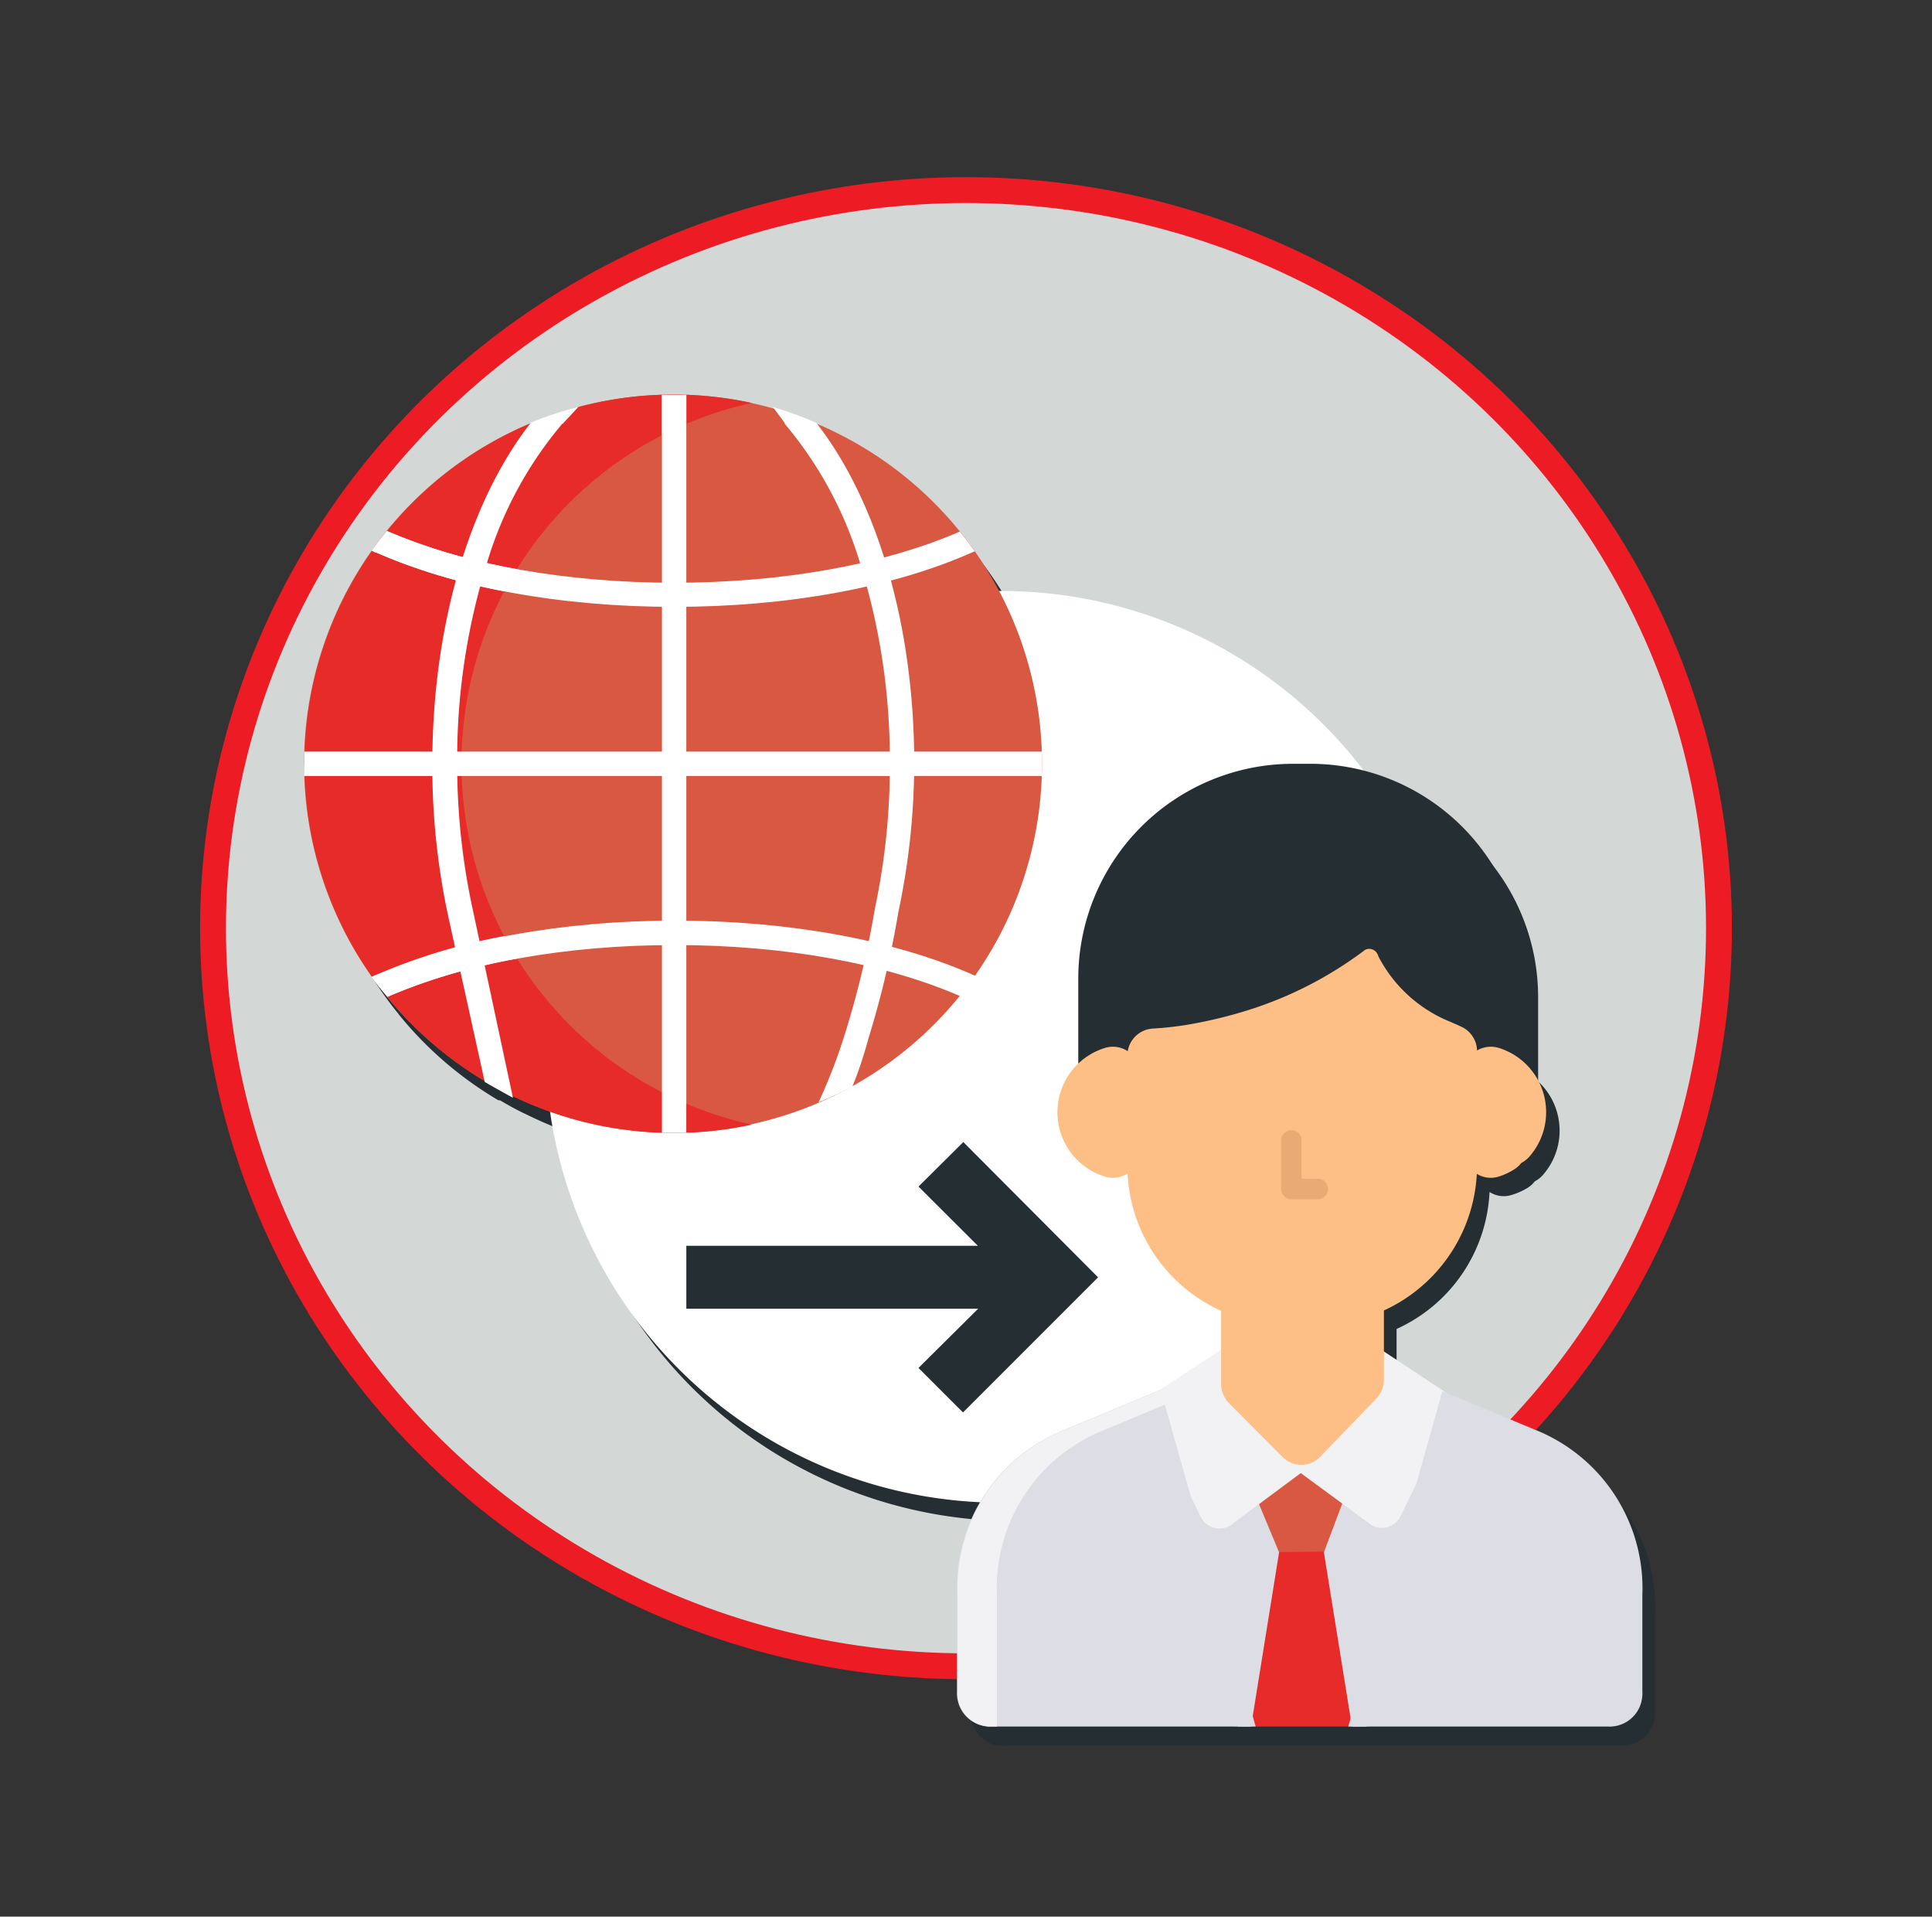
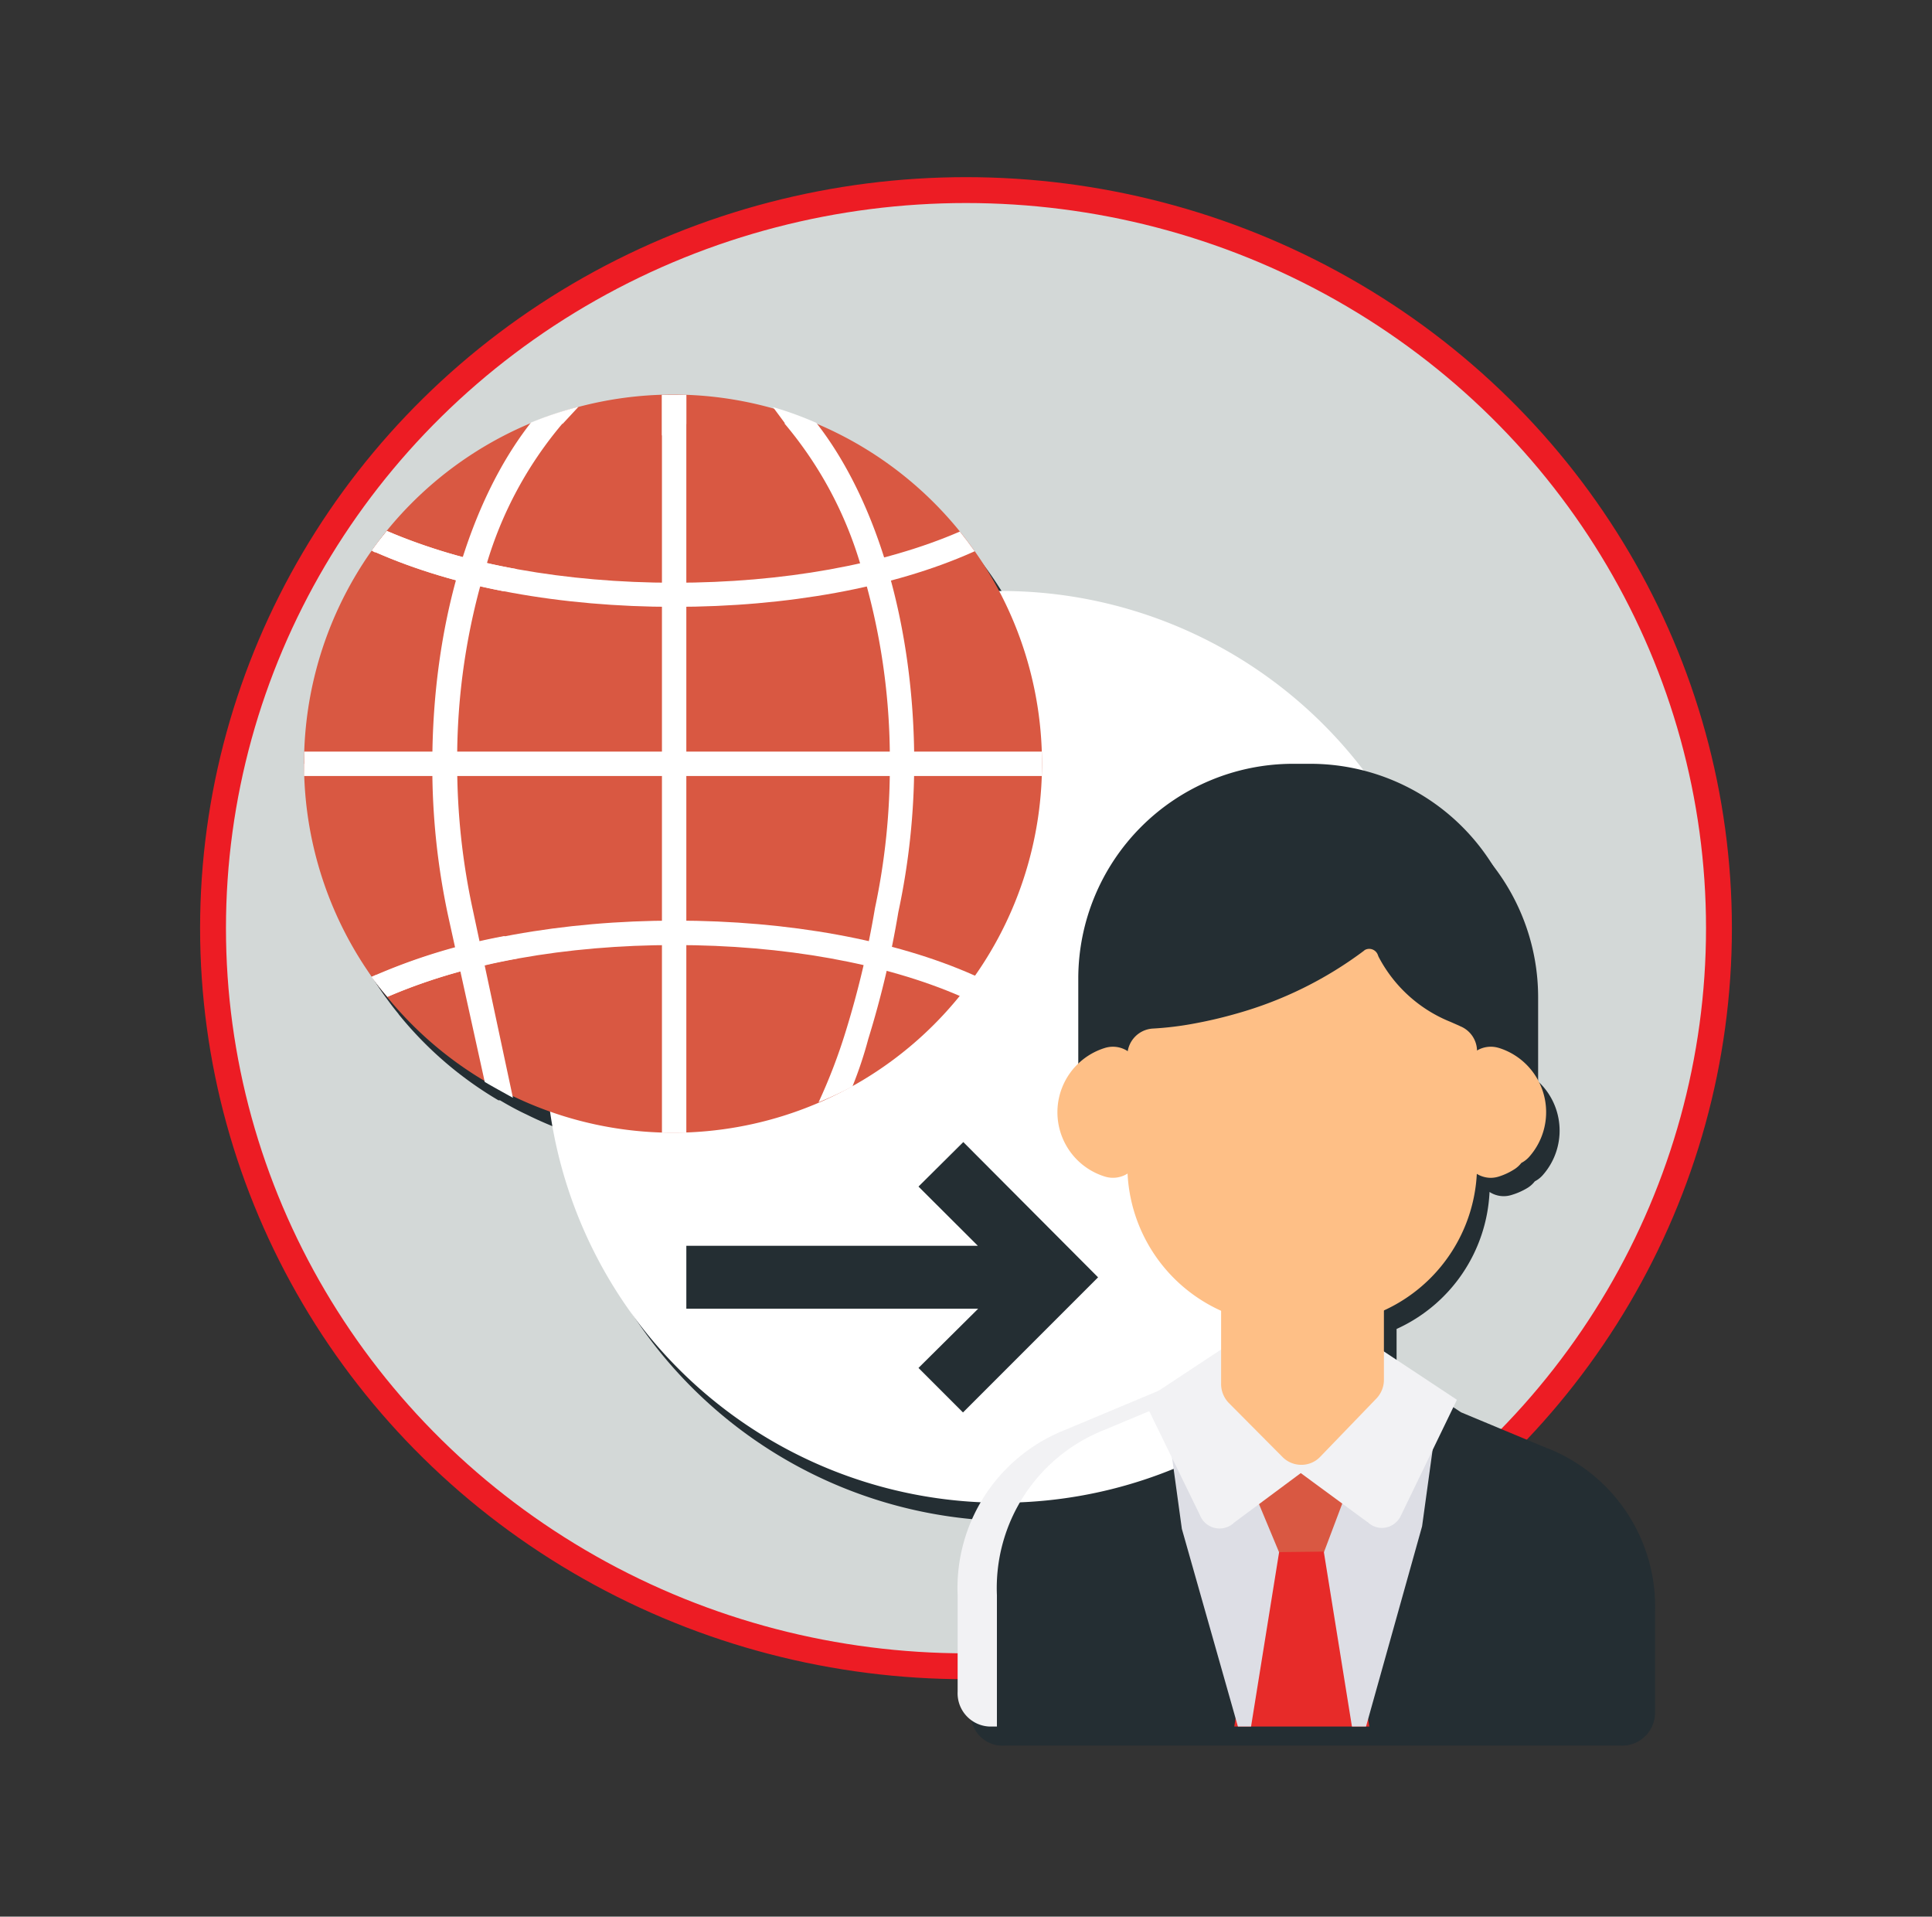
<svg xmlns="http://www.w3.org/2000/svg" id="m-service-img-service2-intab2" width="149.337" height="148.113" viewBox="0 0 149.337 148.113">
  <rect x="0" y="0" width="149.337" height="148.113" fill="#333333" stroke="none" />
  <path id="Path_4289" data-name="Path 4289" d="M0,0H149.337V148.113H0Z" fill="none" />
  <ellipse id="Ellipse_424" data-name="Ellipse 424" cx="58.202" cy="57.038" rx="58.202" ry="57.038" transform="translate(16.466 14.69)" fill="#d3d8d7" stroke="#ed1c24" stroke-width="2" />
  <path id="Path_4290" data-name="Path 4290" d="M115.209,106.1l-6.757-2.815-4.982-3.293V96.845a12.241,12.241,0,0,0,7.185-10.588,2,2,0,0,0,1.7.233,5.263,5.263,0,0,0,1.224-.539,2.093,2.093,0,0,0,.575-.514,2.118,2.118,0,0,0,.612-.477,5.19,5.19,0,0,0-.355-7.247V71.176a16.6,16.6,0,0,0-12.4-16.023,35.192,35.192,0,0,0-28.08-13.918h-.171a28.412,28.412,0,0,0-1.9-3.023l-.135-.184c-.306-.416-.612-.82-.93-1.224l-.1-.122A28.533,28.533,0,0,0,58.13,27.77l-.441-.159-1.126-.416-.257-.086c-.563-.159-1.126-.306-1.7-.428h-.159l-.832-.159L53,26.412l-.918-.122-.563-.073L50.5,26.13H47.64a28.251,28.251,0,0,0-6.4.918h-.122c-.514.135-1.028.294-1.53.465l-.392.135c-.5.159-.979.343-1.457.539l-.147.061A28.607,28.607,0,0,0,26.39,36.6l-.1.122c-.318.392-.624.808-.918,1.224l-.147.184A28.435,28.435,0,0,0,20,53.659v1.885a28.447,28.447,0,0,0,5.215,15.509l.147.2c.306.416.612.832.943,1.224a.747.747,0,0,0,.086.122,28.546,28.546,0,0,0,7.65,6.573.379.379,0,0,0,.122,0c.661.392,1.346.771,2.056,1.1a29.906,29.906,0,0,0,2.828,1.224,35.241,35.241,0,0,0,33.27,30.161,14.334,14.334,0,0,0-1.812,7.2v7.491a3.918,3.918,0,0,0,.11.759,2.448,2.448,0,0,0,2.583,1.934h47.555a2.546,2.546,0,0,0,2.693-2.448v-7.761a13.171,13.171,0,0,0-8.238-12.743m-4.762-30.6-.171.122.159-.11Zm-.171,0V75.5Z" transform="translate(4.481 5.855)" fill="#242e33" />
  <path id="Path_4291" data-name="Path 4291" d="M104.9,72.527A35.229,35.229,0,1,1,69.718,37.31,35.229,35.229,0,0,1,104.9,72.527Z" transform="translate(7.717 8.36)" fill="#fff" />
  <path id="Path_4292" data-name="Path 4292" d="M43.34,84.977H65.9l-4.615,4.578,3.44,3.44L75.166,82.554,64.749,72.1l-3.464,3.44,4.59,4.578H43.34Z" transform="translate(9.711 16.156)" fill="#242e33" />
  <path id="Path_4293" data-name="Path 4293" d="M47.745,24.91a28.521,28.521,0,1,1-20.188,8.349A28.545,28.545,0,0,1,47.745,24.91" transform="translate(4.302 5.582)" fill="#d95842" />
-   <path id="Path_4294" data-name="Path 4294" d="M31.361,53.443a28.533,28.533,0,0,1,22.45-27.884,28.533,28.533,0,1,0,0,55.769,28.558,28.558,0,0,1-22.45-27.884" transform="translate(4.308 5.581)" fill="#e72b29" />
  <g id="Group_1604" data-name="Group 1604" transform="translate(23.502 30.504)">
    <path id="Path_4295" data-name="Path 4295" d="M49.716,26.924v.061a30.137,30.137,0,0,1,5.876,10.943,50.921,50.921,0,0,1,2.252,15.338A52.634,52.634,0,0,1,56.693,64.43h0a72.943,72.943,0,0,1-2.265,9.536,43.271,43.271,0,0,1-2.093,5.459,27.286,27.286,0,0,0,2.62-1.224,31.449,31.449,0,0,0,1.224-3.672A74.438,74.438,0,0,0,58.5,64.736,55.278,55.278,0,0,0,59.729,53.2c0-10.5-2.8-20.173-7.565-26.281A27.223,27.223,0,0,0,48.81,25.7Z" transform="translate(-12.565 -24.745)" fill="#fff" />
    <path id="Path_4296" data-name="Path 4296" d="M37.374,27,38.6,25.68A27.75,27.75,0,0,0,34.926,26.9c-4.8,6.12-7.626,15.815-7.626,26.367a55.01,55.01,0,0,0,1.224,11.763l2.828,12.828c.71.416,1.432.808,2.179,1.224L30.446,64.63a52.88,52.88,0,0,1-1.224-11.359,50.946,50.946,0,0,1,2.252-15.35A29.892,29.892,0,0,1,37.35,26.99" transform="translate(-17.385 -24.75)" fill="#fff" />
    <path id="Path_4297" data-name="Path 4297" d="M68.954,33.557c-5.876,2.558-13.71,3.966-22.107,3.966s-16.317-1.42-22.2-4c-.4.49-.783.992-1.163,1.518l.22.122h.061c6.12,2.73,14.322,4.223,23.086,4.223S63.789,37.89,69.921,35.16l.159-.073c-.379-.526-.759-1.04-1.163-1.542" transform="translate(-18.241 -22.993)" fill="#fff" />
    <path id="Path_4298" data-name="Path 4298" d="M23.776,62.331l-.306.135q.575.783,1.224,1.542c5.888-2.583,13.759-4,22.2-4s16.231,1.408,22.107,3.966c.4-.5.8-1.028,1.224-1.555L70,62.331c-6.12-2.717-14.322-4.211-23.049-4.211s-16.953,1.493-23.074,4.211" transform="translate(-18.243 -17.481)" fill="#fff" />
    <path id="Path_4299" data-name="Path 4299" d="M41.8,24.92V81.962h1.885V24.932H41.8" transform="translate(-14.136 -24.92)" fill="#fff" />
    <path id="Path_4300" data-name="Path 4300" d="M19.2,48.393v.943H76.242V47.45H19.212v.943" transform="translate(-19.2 -19.872)" fill="#fff" />
    <path id="Path_4301" data-name="Path 4301" d="M33.7,59.1a46.013,46.013,0,0,0-9.927,3.011l-.306.135a15.706,15.706,0,0,0,1.224,1.542,45.585,45.585,0,0,1,10.05-2.962q-.539-.845-.992-1.726" transform="translate(-18.243 -17.261)" fill="#fff" />
    <path id="Path_4302" data-name="Path 4302" d="M34.693,36.47a46.221,46.221,0,0,1-10.05-2.95c-.4.49-.8.992-1.163,1.518l.22.122h.061A47.066,47.066,0,0,0,33.7,38.184a15.714,15.714,0,0,1,.992-1.738" transform="translate(-18.241 -22.993)" fill="#fff" />
    <path id="Path_4303" data-name="Path 4303" d="M43.685,27.17V24.93H41.8v3.134c.612-.306,1.224-.612,1.885-.881" transform="translate(-14.136 -24.918)" fill="#fff" />
  </g>
  <path id="Path_4304" data-name="Path 4304" d="M86.254,99.409l1.555-4.162L83.023,91.71,78.2,95.186l1.738,4.223Z" transform="translate(17.523 20.55)" fill="#d95842" />
  <path id="Path_4305" data-name="Path 4305" d="M80,98.013l.1.22L77.94,111.478H88.381l-2.154-13.33.086-.208Z" transform="translate(17.464 21.946)" fill="#e72b29" />
  <path id="Path_4306" data-name="Path 4306" d="M80.221,113.558l2.167-13.465-2.093-5.019L73.55,88.66l1.322,9.621,4.333,15.276Z" transform="translate(16.481 19.866)" fill="#dddee5" />
  <path id="Path_4307" data-name="Path 4307" d="M86.856,113.591l4.333-15.472,1.322-9.609L85.5,95.083l-1.9,5.043,2.167,13.465Z" transform="translate(18.733 19.833)" fill="#dddee5" />
  <path id="Path_4308" data-name="Path 4308" d="M89.512,98.563a1.579,1.579,0,0,0,2.24,0,1.445,1.445,0,0,0,.294-.379l4.382-9.058-5.7-3.77L89.377,87.8l-5.019,5.215-4.9-4.762L78.568,85,72.24,89.174l4.321,8.862a1.628,1.628,0,0,0,2.13.918,1.506,1.506,0,0,0,.526-.343l5.141-3.819,4.9,3.6.257.184" transform="translate(16.187 19.046)" fill="#f2f2f4" />
  <path id="Path_4309" data-name="Path 4309" d="M86.01,48.22H84.676A16.611,16.611,0,0,0,68.09,64.806v7.773s3.782-.367,4.235-2.2a1.9,1.9,0,0,0,.392-.588c2.142,0,12.143-.147,17.859-7.038a11.237,11.237,0,0,0,7.43,6.953,1.849,1.849,0,0,0,.392.649c.453,1.836,4.235,2.2,4.235,2.2V64.806A16.611,16.611,0,0,0,86.01,48.22m12.5,20.968.159-.11-.257.184Zm-.073,0v-.11l-.073.135Zm-.441.343.416-.294-.1.1-.306.22Zm.331-.1L98.2,69.7l.208-.416Z" transform="translate(15.257 10.805)" fill="#242e33" />
  <path id="Path_4310" data-name="Path 4310" d="M95.145,66.177a2.093,2.093,0,0,0-2.62,1.371,2.142,2.142,0,0,0-.086.624v5.949a2.093,2.093,0,0,0,2.081,2.093,2.142,2.142,0,0,0,.624-.1,5.019,5.019,0,0,0,1.163-.539,2.093,2.093,0,0,0,.575-.514,2.117,2.117,0,0,0,.612-.477,5.2,5.2,0,0,0-2.35-8.409" transform="translate(20.713 14.807)" fill="#febf86" />
  <path id="Path_4311" data-name="Path 4311" d="M72.289,66.483a2.081,2.081,0,0,0-1.848-.306,5.2,5.2,0,0,0,0,9.939,2.105,2.105,0,0,0,2.73-1.983V68.173a2.081,2.081,0,0,0-.857-1.689" transform="translate(14.963 14.807)" fill="#febf86" />
  <path id="Path_4312" data-name="Path 4312" d="M89.046,81.236a2.069,2.069,0,0,0-1.53-.575h-.073a2.156,2.156,0,0,0-.379,0,10.845,10.845,0,0,1-2.448.269H82.081a11.616,11.616,0,0,1-2.522-.282,2.081,2.081,0,0,0-2.448,1.567,2.842,2.842,0,0,0,0,.465V88.8a2.118,2.118,0,0,0,.637,1.6l4.125,4.15a2.044,2.044,0,0,0,1.444.588,2.007,2.007,0,0,0,1.469-.637l4.321-4.48a2.093,2.093,0,0,0,.588-1.457V82.741a2.081,2.081,0,0,0-.649-1.506" transform="translate(17.277 18.061)" fill="#febf86" />
  <path id="Path_4313" data-name="Path 4313" d="M96.883,65.861l-.722-.318A10.808,10.808,0,0,1,90.6,60.5l-.061-.159a.71.71,0,0,0-.906-.392.514.514,0,0,0-.171.11,29.83,29.83,0,0,1-9.793,4.835q-1.616.465-3.268.771a24.753,24.753,0,0,1-3.281.4A2.093,2.093,0,0,0,71.19,68.15v8.569A12.3,12.3,0,0,0,83.431,88.959h2.546A12.314,12.314,0,0,0,98.218,76.718v-8.9a2.081,2.081,0,0,0-1.359-1.959" transform="translate(15.952 13.423)" fill="#febf86" />
-   <path id="Path_4314" data-name="Path 4314" d="M63.162,113.766H83.518L76.174,87.73l-7.516,3.134a13.134,13.134,0,0,0-8.226,12.743v7.467a2.571,2.571,0,0,0,2.448,2.693h.245" transform="translate(13.539 19.658)" fill="#dddee5" />
-   <path id="Path_4315" data-name="Path 4315" d="M107.871,111.149v-7.565a13.183,13.183,0,0,0-8.214-12.743L92.411,87.83,85.14,113.744h20.05a2.534,2.534,0,0,0,2.681-2.448,1.113,1.113,0,0,0,0-.208" transform="translate(19.078 19.68)" fill="#dddee5" />
  <path id="Path_4316" data-name="Path 4316" d="M76.214,87.73,68.7,90.876a13.122,13.122,0,0,0-8.226,12.73v7.467a2.571,2.571,0,0,0,2.448,2.693h.588v-10.16a13.122,13.122,0,0,1,8.226-12.73l4.8-2.007Z" transform="translate(13.548 19.658)" fill="#f2f2f4" />
-   <path id="Path_4317" data-name="Path 4317" d="M83.7,75.112a.79.79,0,0,1,.061,1.579H81.683a.8.8,0,0,1-.783-.8V72.064A.8.8,0,0,1,82.479,72v3.109Z" transform="translate(18.128 15.984)" fill="#eaaa73" />
</svg>